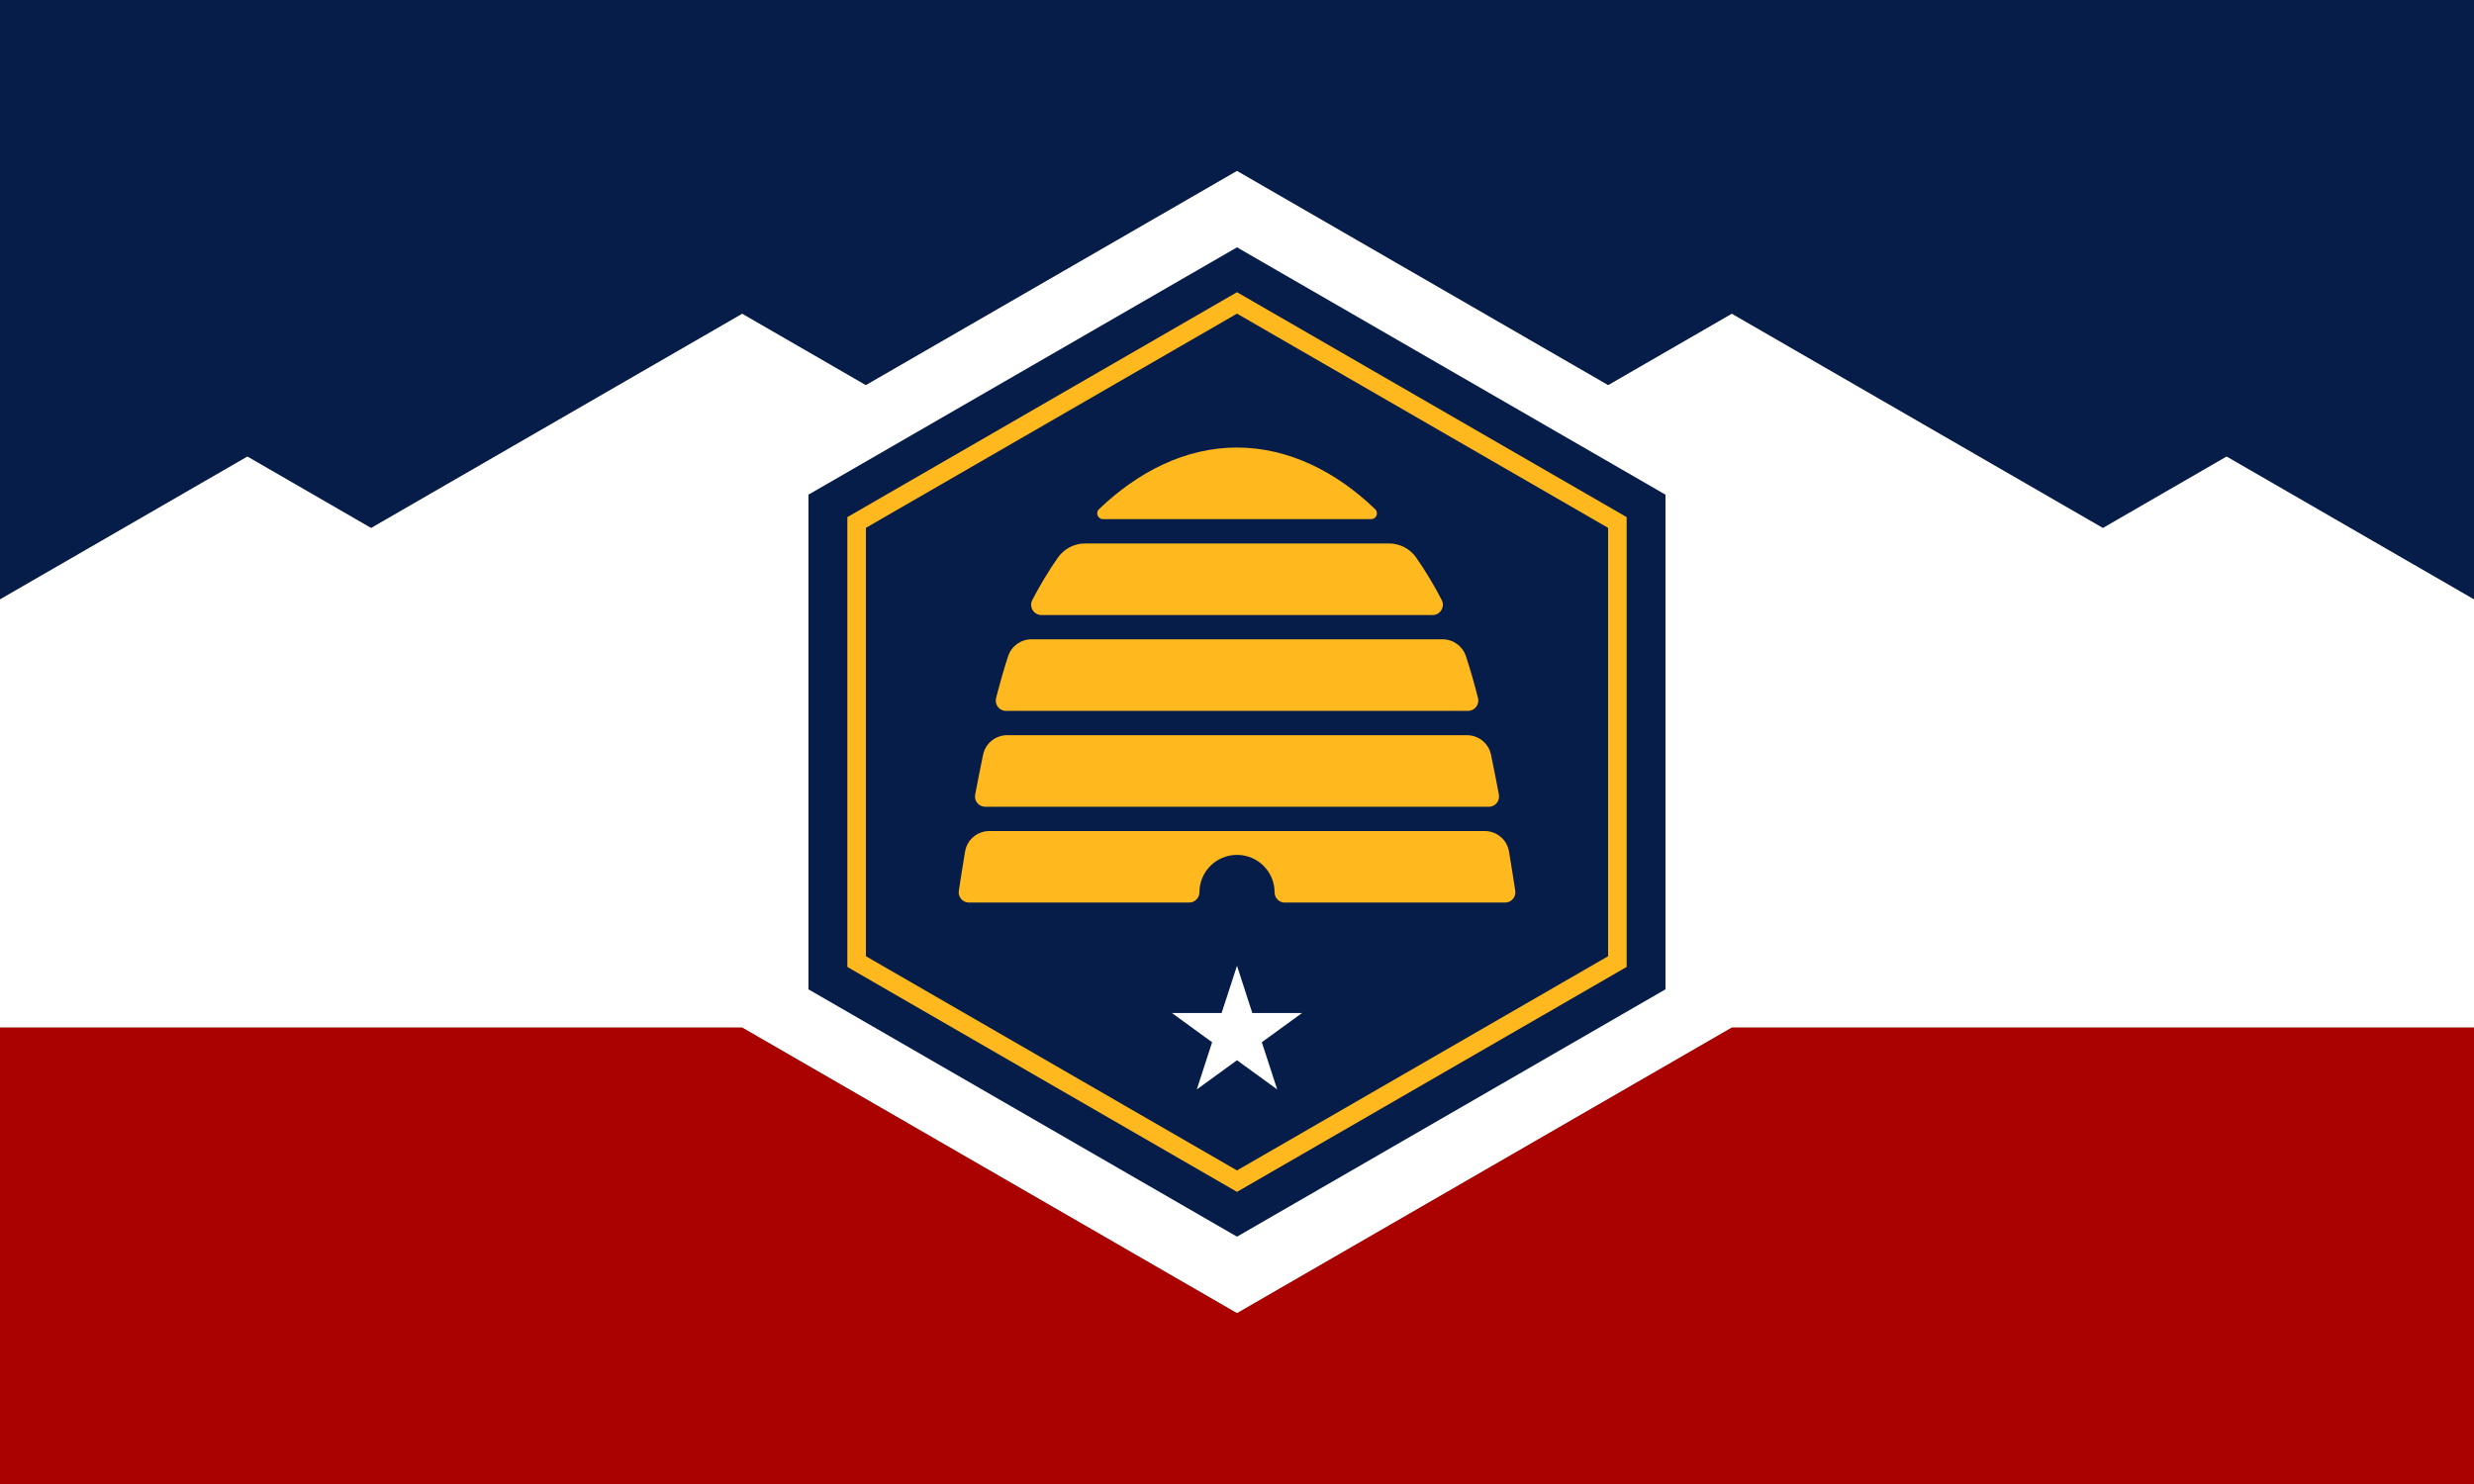
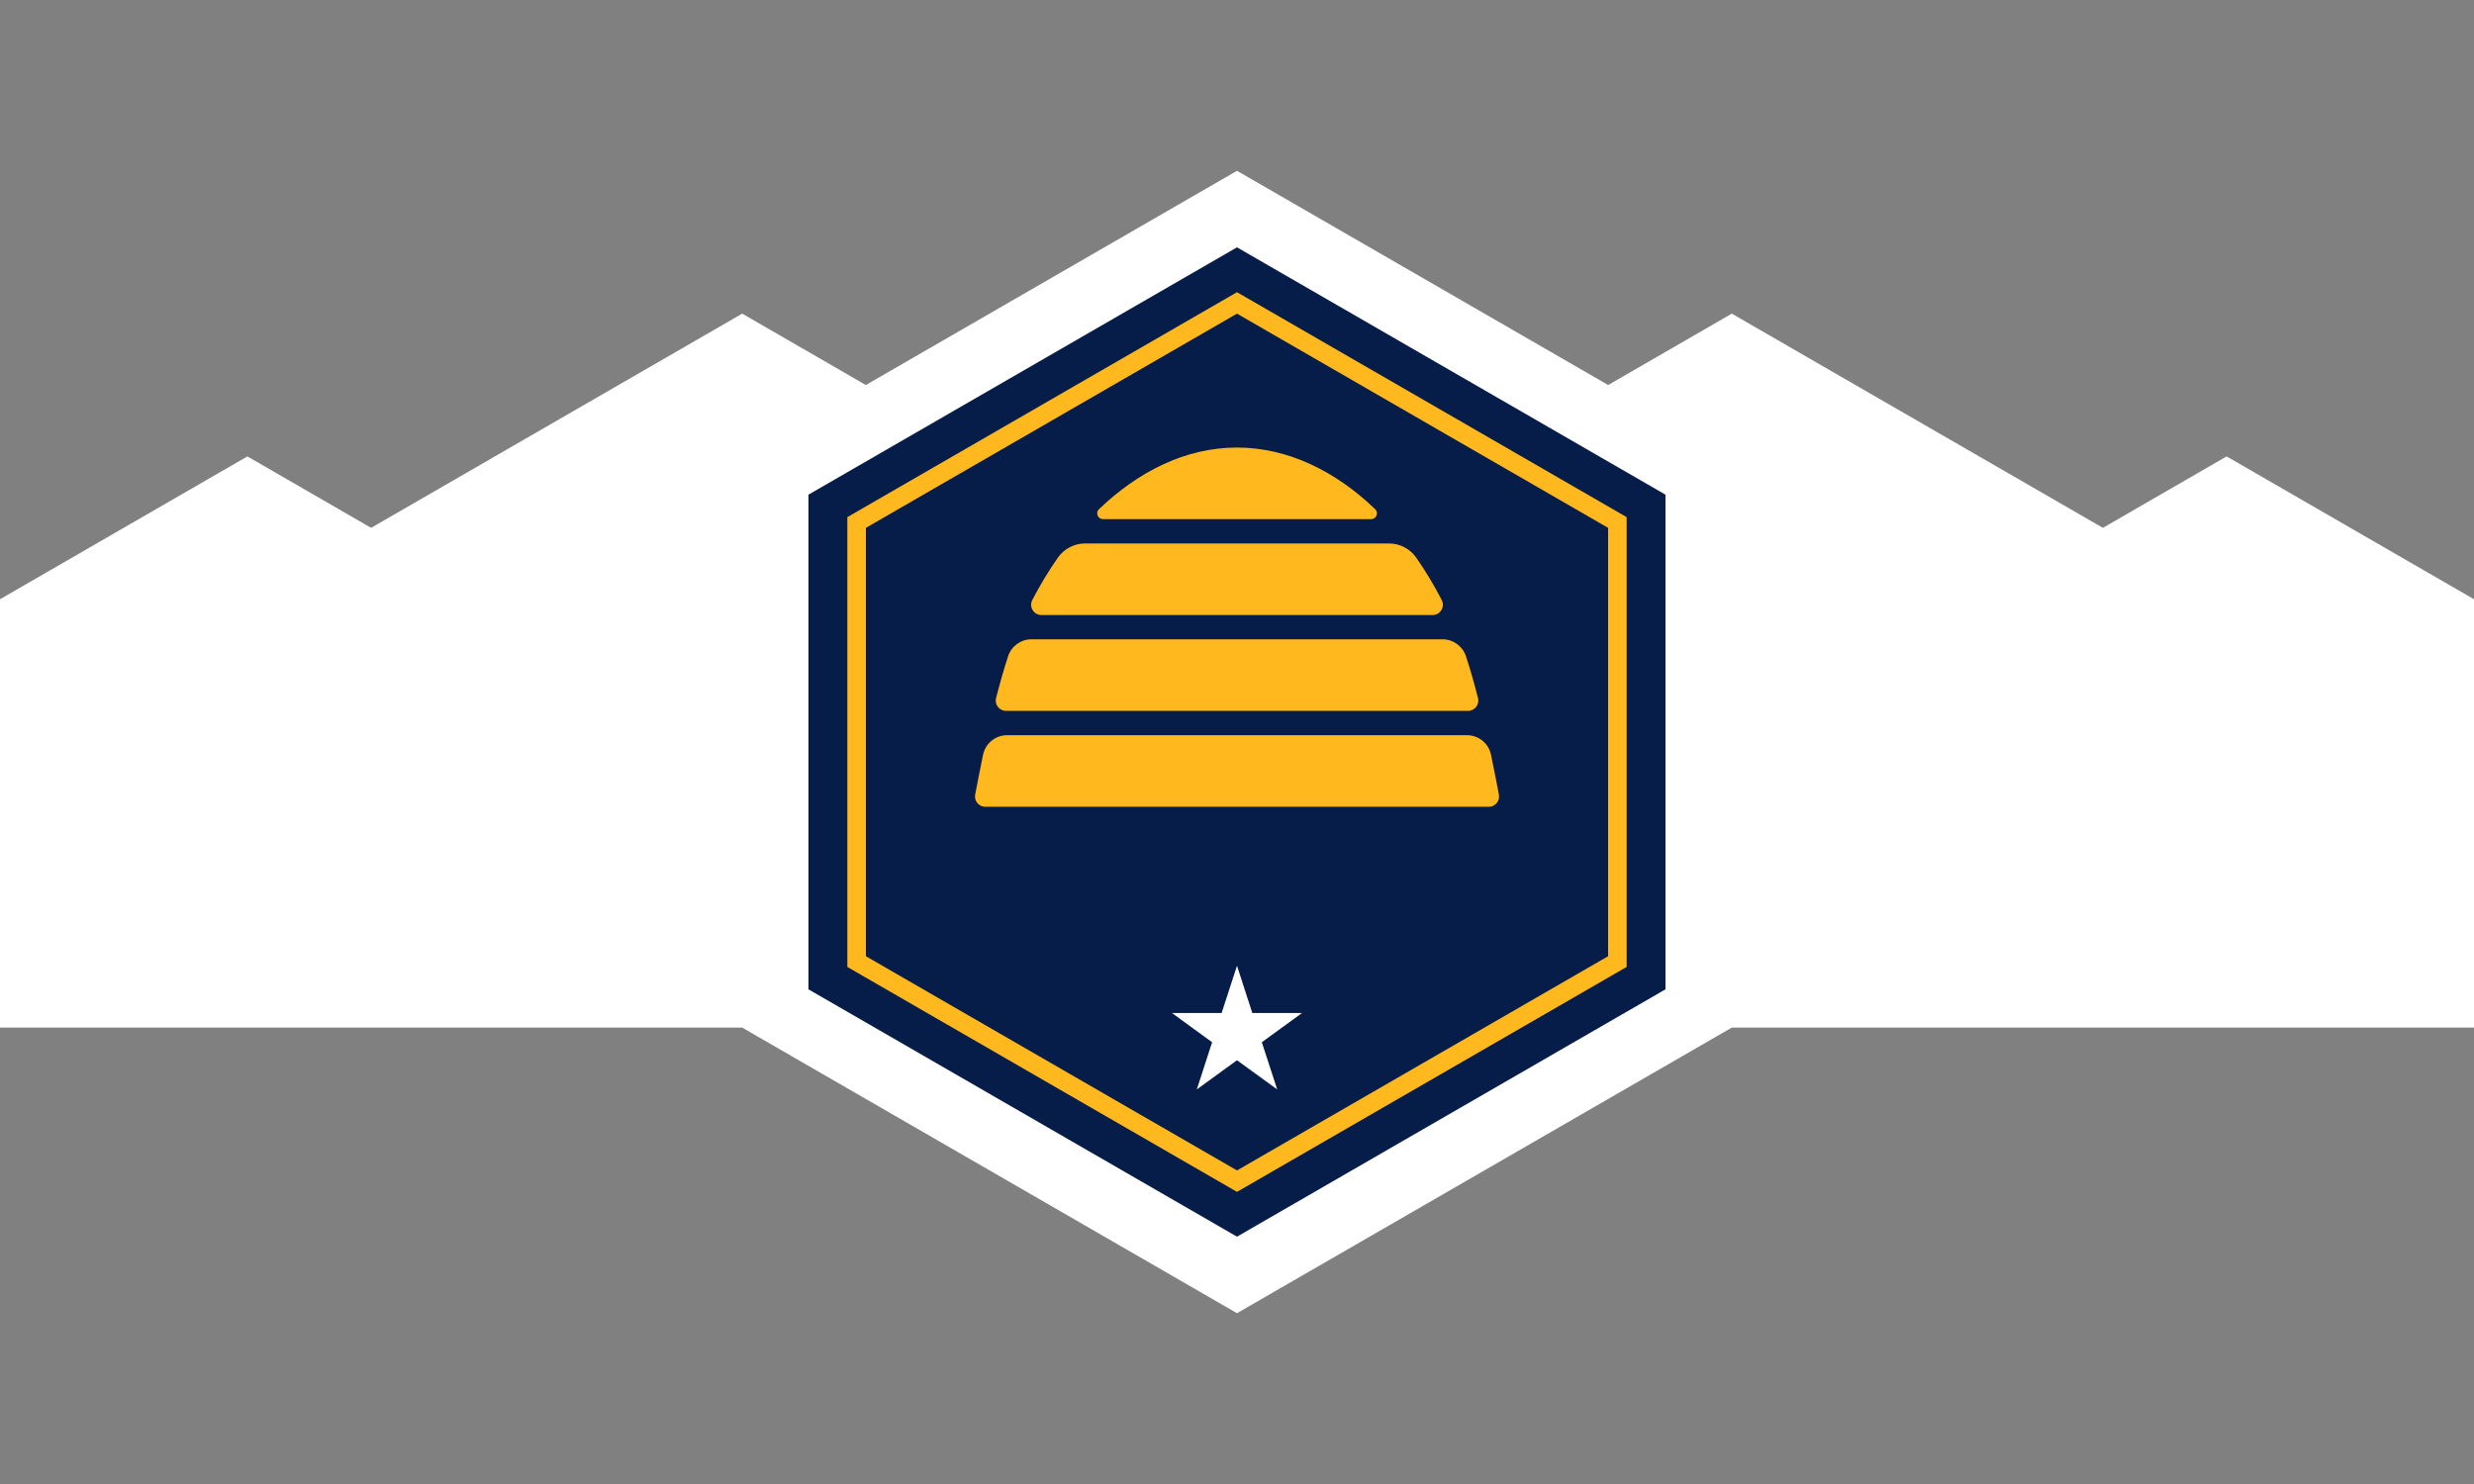
<svg xmlns="http://www.w3.org/2000/svg" id="Layer_4" data-name="Layer 4" viewBox="0 0 360 216">
  <rect x="0" y="0" width="360" height="216" fill="#808080" stroke="none" />
  <defs>
    <style>
      .cls-1 {
        fill: #fff;
      }

      .cls-2 {
        fill: #ffb81d;
      }

      .cls-3 {
        fill: #aa0200;
      }

      .cls-4 {
        fill: #071d49;
      }
    </style>
  </defs>
  <polygon class="cls-1" points="360 87.22 360 149.57 252 149.57 180 191.14 108 149.57 0 149.57 0 87.22 36 66.43 54 76.83 108 45.65 125.99 56.04 180 24.86 234.01 56.04 252 45.65 306 76.83 324 66.43 360 87.22" />
-   <polygon class="cls-4" points="360 0 360 87.22 324 66.43 306 76.83 252 45.65 234.01 56.04 180 24.86 125.99 56.04 108 45.65 54 76.83 36 66.43 0 87.22 0 0 360 0" />
  <polygon class="cls-4" points="242.35 144 242.35 72 180 36 117.64 72 117.64 144 180 180 242.35 144" />
  <path class="cls-2" d="M180,42.53l-56.7,32.74v65.47l56.7,32.74,56.7-32.74V75.27l-56.7-32.74Zm54,96.65l-54,31.18-54-31.18v-62.35l54-31.18,54,31.18v62.35Z" />
  <g>
    <path class="cls-2" d="M199.53,75.56h-39.03c-.75,0-1.13-.92-.59-1.44,5.68-5.44,12.56-8.98,20.08-8.98s14.47,3.54,20.12,8.98c.54,.52,.17,1.44-.59,1.44Z" />
    <path class="cls-2" d="M208.46,89.52h-56.92c-1.12,0-1.84-1.19-1.33-2.18,1.11-2.14,2.35-4.21,3.72-6.17,.91-1.3,2.39-2.07,3.98-2.07h44.2c1.59,0,3.08,.78,3.98,2.08,1.36,1.96,2.6,4.02,3.7,6.16,.51,.99-.21,2.18-1.33,2.18Z" />
    <path class="cls-2" d="M213.61,103.47h-67.22c-.98,0-1.69-.92-1.45-1.86,.57-2.2,1.15-4.28,1.76-6.11,.48-1.46,1.85-2.45,3.4-2.45h59.81c1.54,0,2.91,.99,3.4,2.45,.61,1.83,1.2,3.91,1.76,6.11,.24,.94-.48,1.86-1.45,1.86Z" />
    <path class="cls-2" d="M216.64,117.43h-73.27c-.94,0-1.64-.85-1.47-1.77,.36-1.89,.74-3.85,1.15-5.81,.35-1.65,1.81-2.84,3.5-2.84h66.91c1.7,0,3.16,1.19,3.5,2.84,.41,1.96,.79,3.91,1.15,5.81,.17,.92-.53,1.77-1.47,1.77Z" />
-     <path class="cls-2" d="M186.97,131.38c-.83,0-1.5-.67-1.5-1.49h0c0-1.51-.61-2.87-1.6-3.86-.99-.99-2.36-1.6-3.87-1.6-3.02,0-5.47,2.44-5.47,5.45h0c0,.82-.67,1.49-1.5,1.49h-32.03c-.92,0-1.62-.81-1.48-1.71,.2-1.31,.51-3.3,.91-5.72,.29-1.72,1.78-2.98,3.53-2.98h72.09c1.75,0,3.24,1.26,3.53,2.98,.4,2.42,.71,4.41,.91,5.72,.14,.9-.56,1.71-1.48,1.71h-32.03Z" />
  </g>
-   <polygon class="cls-3" points="360 149.57 360 216 0 216 0 149.57 108 149.57 180 191.14 252 149.57 360 149.57" />
  <polygon class="cls-1" points="180 140.57 182.23 147.45 189.46 147.45 183.61 151.7 185.85 158.57 180 154.32 174.15 158.57 176.38 151.7 170.54 147.45 177.76 147.45 180 140.57" />
</svg>